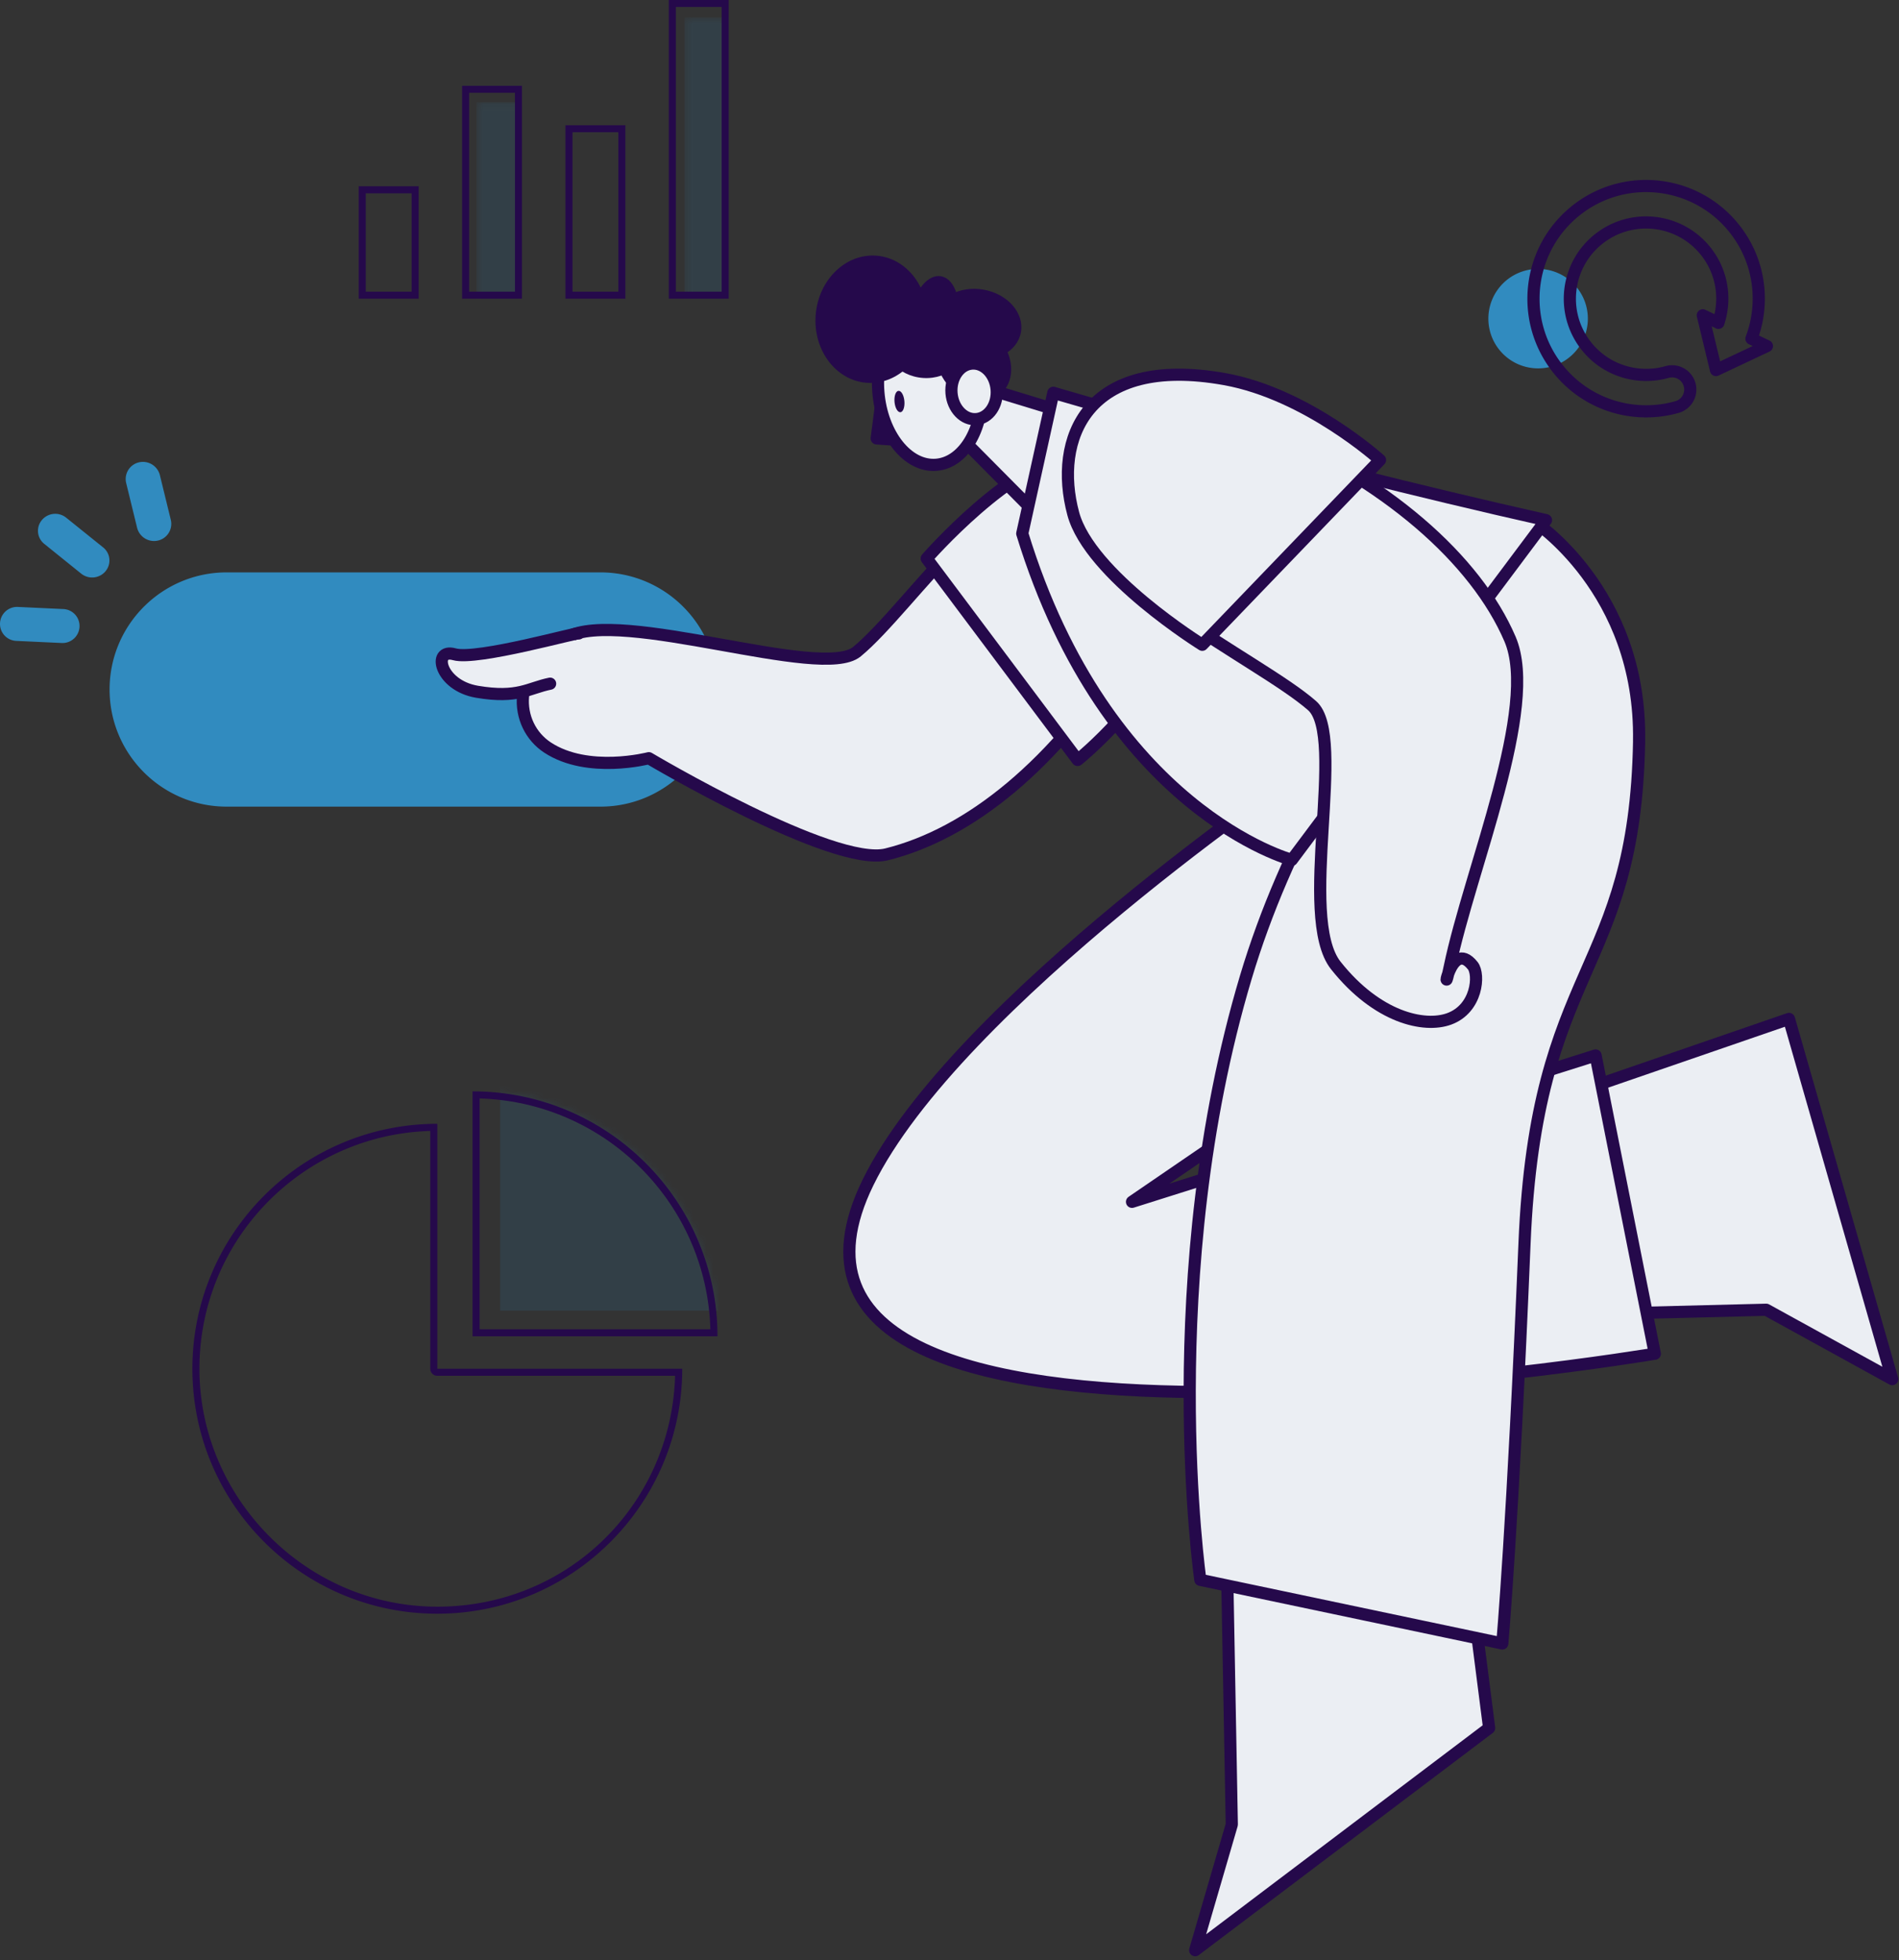
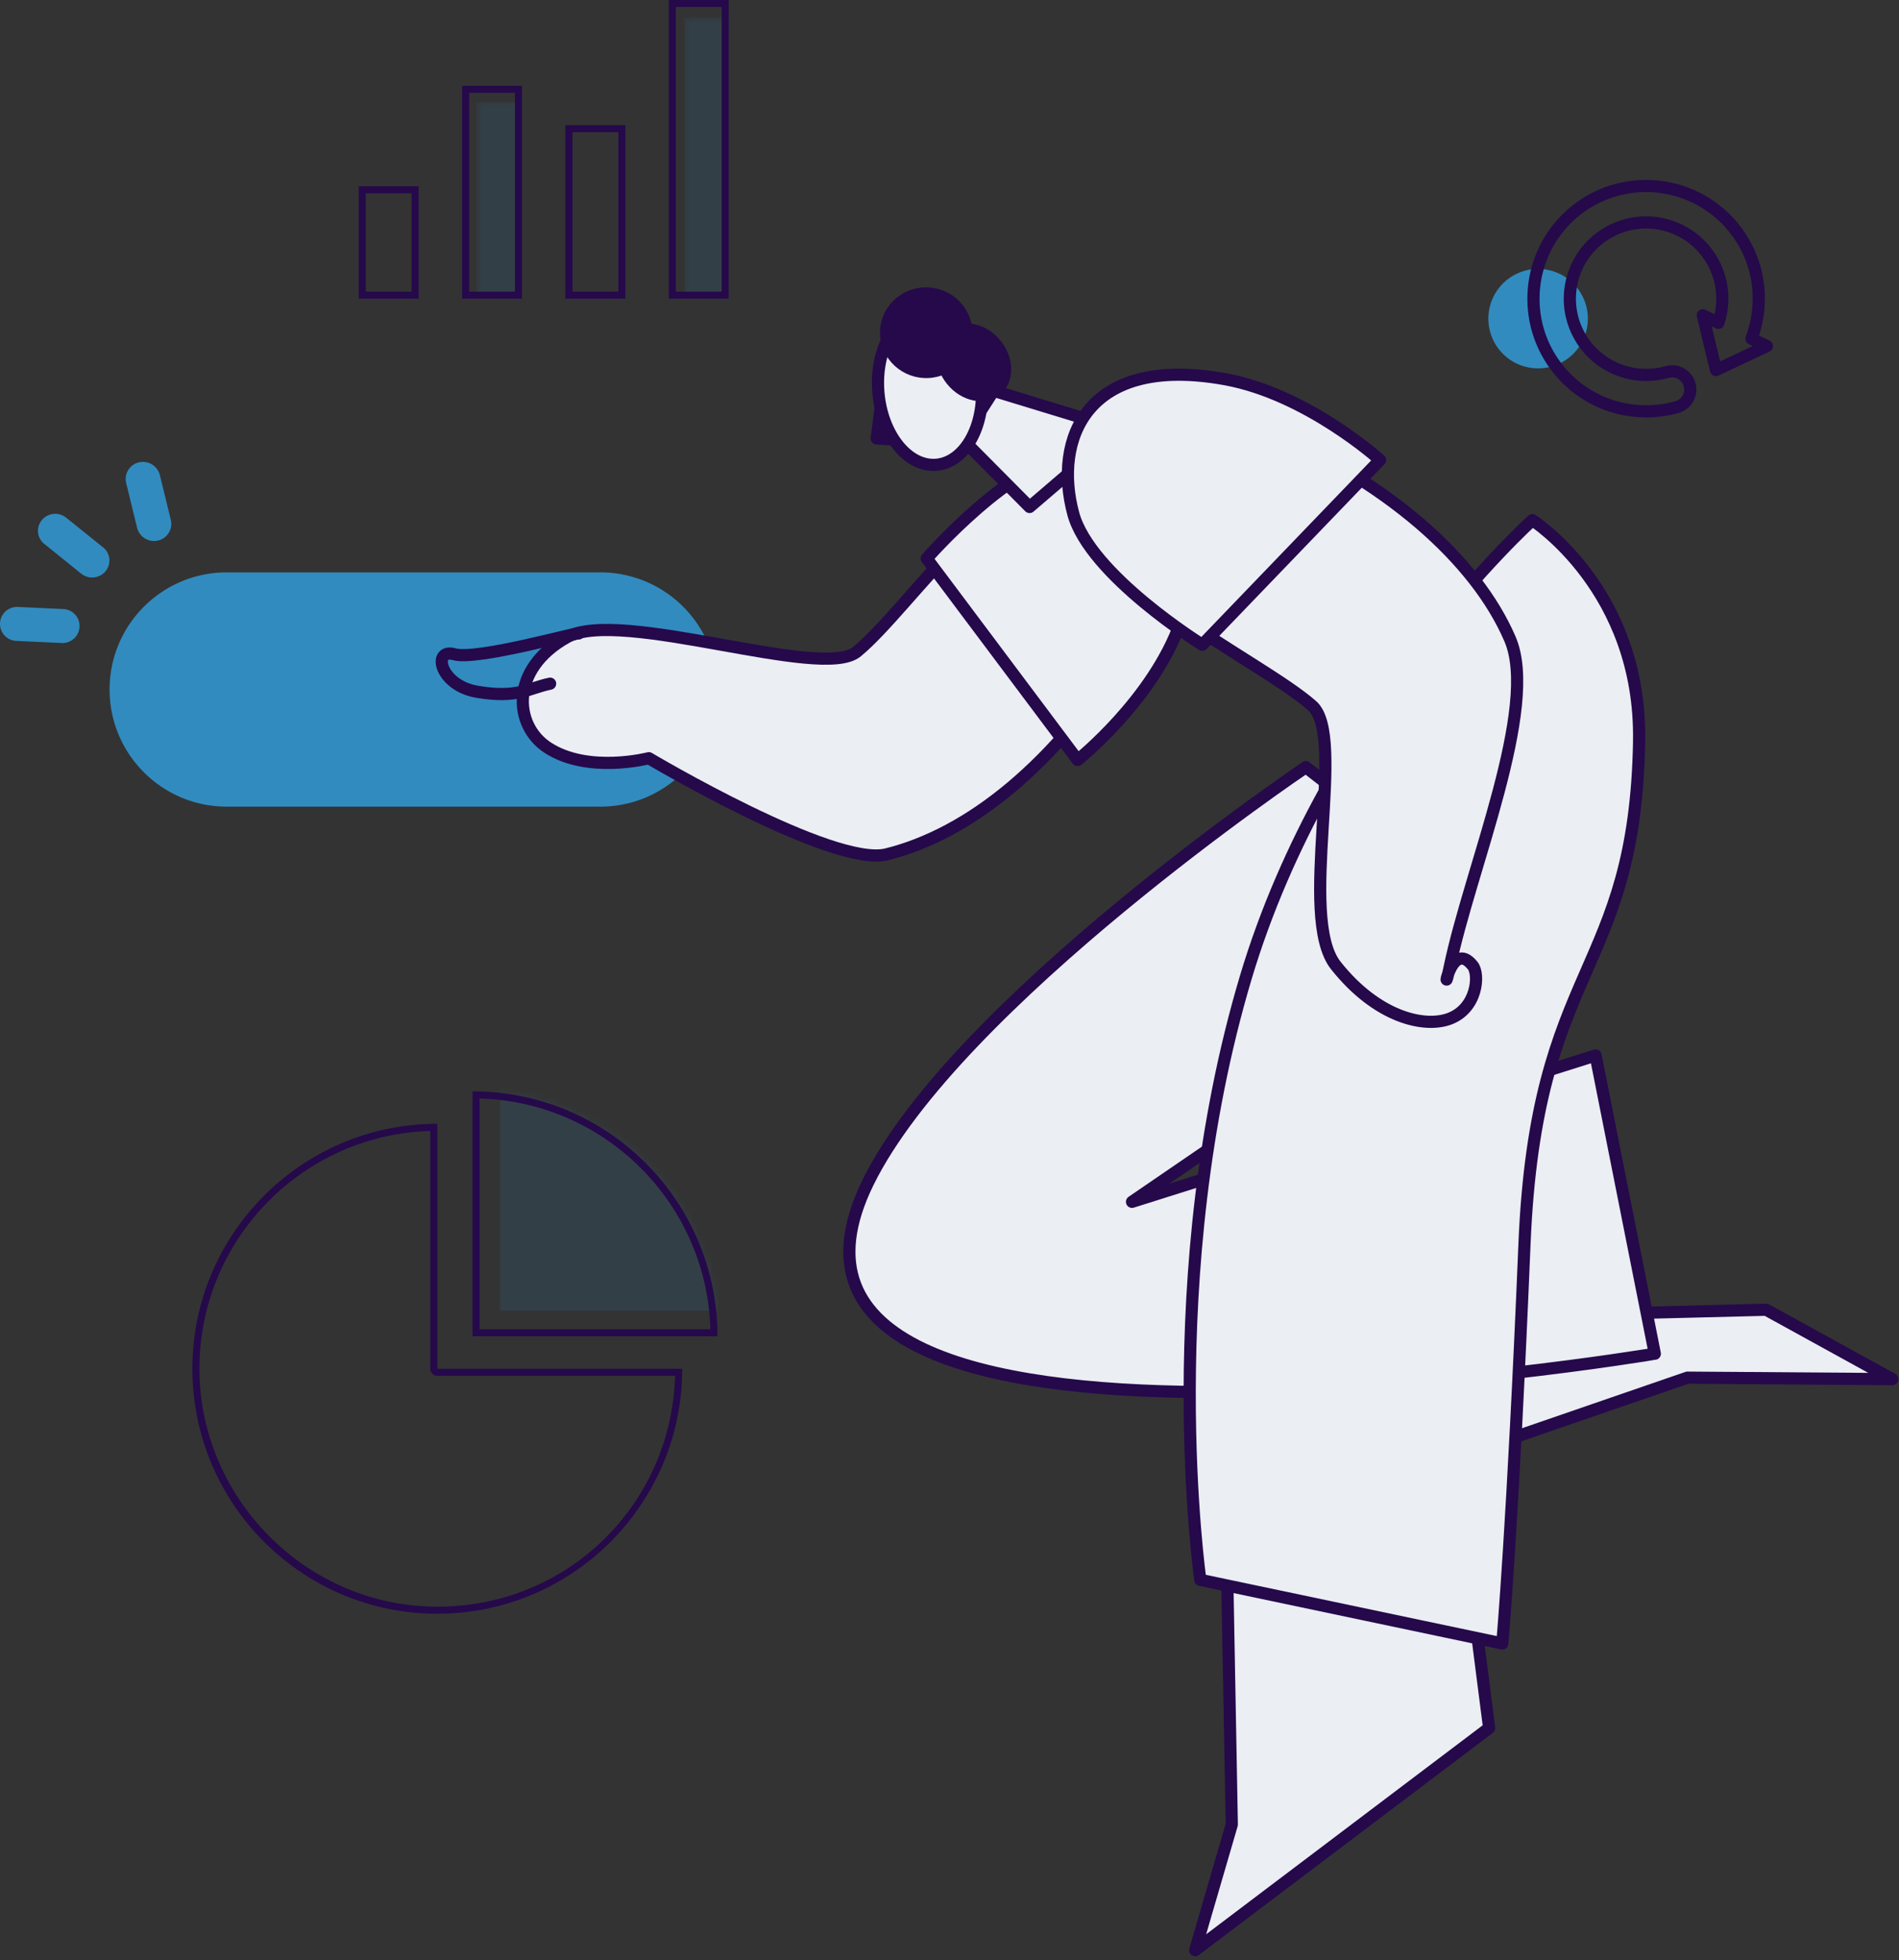
<svg xmlns="http://www.w3.org/2000/svg" width="281" height="290" fill="none">
  <rect width="100%" height="100%" fill="#333333" stroke="none" />
  <path fill="#318BBF" fill-rule="evenodd" d="M106.169 102.017c0-9.566-7.765-17.331-17.33-17.331H33.545c-9.566 0-17.33 7.765-17.33 17.331 0 9.565 7.764 17.33 17.33 17.33h55.294c9.565 0 17.33-7.765 17.33-17.33ZM15.613 84.519a2.479 2.479 0 0 0-.351-3.527l-5.479-4.406a2.578 2.578 0 0 0-3.584.356 2.475 2.475 0 0 0 .35 3.527l5.474 4.41a2.589 2.589 0 0 0 3.59-.355v-.005ZM23.388 79.977a2.534 2.534 0 0 0 1.884-3.072l-1.612-6.598a2.588 2.588 0 0 0-3.103-1.9 2.534 2.534 0 0 0-1.884 3.072l1.612 6.598a2.588 2.588 0 0 0 3.103 1.9ZM.003 92.195a2.507 2.507 0 0 0 2.391 2.627l6.74.314a2.523 2.523 0 0 0 2.632-2.397 2.507 2.507 0 0 0-2.391-2.627l-6.74-.313a2.523 2.523 0 0 0-2.632 2.396Z" clip-rule="evenodd" />
-   <path fill="#EBEEF3" fill-rule="evenodd" stroke="#25094B" stroke-linecap="round" stroke-linejoin="round" stroke-width="1.8" d="m215.235 215.703 5.117 39.967-43.499 32.872 5.421-18.592-1.162-63.096 34.123 8.849ZM230.258 162.627l34.462-11.873L280 204.05l-18.649-10.267-28.759.717-2.334-31.873Z" clip-rule="evenodd" />
+   <path fill="#EBEEF3" fill-rule="evenodd" stroke="#25094B" stroke-linecap="round" stroke-linejoin="round" stroke-width="1.8" d="m215.235 215.703 5.117 39.967-43.499 32.872 5.421-18.592-1.162-63.096 34.123 8.849Zl34.462-11.873L280 204.05l-18.649-10.267-28.759.717-2.334-31.873Z" clip-rule="evenodd" />
  <path fill="#EBEEF3" fill-rule="evenodd" stroke="#25094B" stroke-linecap="round" stroke-linejoin="round" stroke-width="1.8" d="m225.125 138.389-57.617 39.429 68.595-21.658 8.765 44.132S104.496 223.85 128.43 174.976c13.029-26.603 64.802-61.468 64.802-61.468l31.893 24.876v.005ZM157.696 67.47c10.727-2.94 20.182 10.921 9.325 28.346-10.858 17.425-23.663 27.571-35.829 30.591-7.938 1.972-35.185-14.228-35.185-14.228s-9.01 2.355-14.991-1.58c-4.992-3.281-5.615-11.58 2.857-16.31 7.917-4.417 37.686 6.451 42.929 2.129 4.024-3.312 9.424-10.403 16.012-17.095 5.243-5.327 9.45-10.366 14.882-11.858v.006Z" clip-rule="evenodd" />
  <path fill="#EBEEF3" fill-rule="evenodd" stroke="#25094B" stroke-linecap="round" stroke-linejoin="round" stroke-width="1.8" d="M158.952 67.198c11.062-1.124 22.574 5.537 15.729 24.893-4.055 11.464-15.222 20.349-15.222 20.349l-22.333-29.805s12.637-14.505 21.826-15.437Z" clip-rule="evenodd" />
-   <path fill="#EBEEF3" fill-rule="evenodd" d="M85.626 93.723c.282-.335-15.05 4.019-18.383 3.082-3.333-.942-2.224 4.605 3.36 5.547 6.09 1.025 7.603-.555 10.8-1.199" clip-rule="evenodd" />
  <path stroke="#25094B" stroke-linecap="round" stroke-linejoin="round" stroke-width="1.8" d="M85.626 93.723c.282-.335-15.05 4.019-18.383 3.082-3.333-.942-2.224 4.605 3.36 5.547 6.09 1.025 7.603-.555 10.8-1.199" />
  <path fill="#EBEEF3" fill-rule="evenodd" stroke="#25094B" stroke-linecap="round" stroke-linejoin="round" stroke-width="1.8" d="M242.544 109.63c-.586 34.751-15.243 32.82-16.959 74.373-1.716 41.548-3.286 59.156-3.286 59.156l-44.682-9.409s-6.437-45.053 6.724-89.128c12.024-40.261 42.406-67.66 42.406-67.66s16.169 10.288 15.792 32.674l.005-.006ZM147.021 57.816l18.728 5.714-13.401 11.48L142.416 65l4.605-7.184Z" clip-rule="evenodd" />
  <path stroke="#25094B" stroke-linecap="round" stroke-linejoin="round" stroke-width="1.8" d="m130.486 58.983-.758 5.882 3.338.235-2.58-6.117Z" />
  <path fill="#EBEEF3" fill-rule="evenodd" stroke="#25094B" stroke-linecap="round" stroke-linejoin="round" stroke-width="1.8" d="M136.708 46.027c-4.223.34-7.237 5.709-6.734 11.983.507 6.274 4.337 11.093 8.56 10.758 4.223-.335 7.237-5.709 6.735-11.983-.503-6.274-4.338-11.093-8.561-10.753v-.005Z" clip-rule="evenodd" />
-   <path fill="#25094B" fill-rule="evenodd" d="M120.7 46.571c-.418 5.19 2.946 9.696 7.504 10.063 4.558.366 8.592-3.548 9.011-8.74.413-5.19-2.946-9.7-7.504-10.062-4.552-.366-8.592 3.548-9.011 8.739ZM132.365 59.475c.078.874.465 1.549.874 1.517.402-.036.664-.774.586-1.648-.079-.874-.466-1.549-.874-1.517-.403.036-.665.774-.586 1.648ZM145.566 42.861c-3.547-.638-6.839 1.157-7.351 3.998-.508 2.841 1.957 5.667 5.504 6.3 3.548.633 6.845-1.156 7.352-3.998.508-2.841-1.957-5.667-5.505-6.3Z" clip-rule="evenodd" />
  <path fill="#25094B" fill-rule="evenodd" d="M137.498 42.532c-3.762-.252-7.022 2.537-7.268 6.237-.251 3.694 2.606 6.902 6.368 7.153 3.763.251 7.022-2.543 7.268-6.237.252-3.695-2.605-6.902-6.368-7.153Z" clip-rule="evenodd" />
-   <path fill="#25094B" fill-rule="evenodd" d="M139.209 40.868c-1.873-.293-3.789 1.983-4.27 5.08-.481 3.098.649 5.85 2.522 6.139 1.873.293 3.789-1.984 4.27-5.081.482-3.098-.649-5.85-2.522-6.138Z" clip-rule="evenodd" />
  <path fill="#25094B" fill-rule="evenodd" d="M140.219 48.832c-2.182 1.773-2.219 5.347-.079 7.985 2.141 2.637 5.647 3.333 7.829 1.564 2.182-1.774 2.218-5.348.078-7.985-2.14-2.637-5.646-3.333-7.828-1.564Z" clip-rule="evenodd" />
-   <path fill="#EBEEF3" fill-rule="evenodd" stroke="#25094B" stroke-linecap="round" stroke-linejoin="round" stroke-width="1.8" d="M143.813 53.792c-1.847.147-3.197 2.109-3.014 4.38.183 2.271 1.826 3.993 3.668 3.84 1.847-.15 3.192-2.108 3.009-4.379-.183-2.27-1.826-3.992-3.668-3.84h.005ZM155.865 58.114s33.437 9.974 72.897 18.843l-37.608 50.266s-27.314-7.247-39.889-48.282l4.6-20.827Z" clip-rule="evenodd" />
  <path fill="#EBEEF3" fill-rule="evenodd" stroke="#25094B" stroke-linecap="round" stroke-linejoin="round" stroke-width="1.8" d="M159.433 76.146c-4.714-10.298 7.164-21.25 26.462-13.191 19.298 8.058 32.516 19.879 37.55 31.605 4.327 10.094-5.876 33.908-8.922 48.486-1.245 5.955.011-4.442 3.407-.167 1.041 1.313.659 6.363-3.506 7.875-3.658 1.329-10.617-.167-16.761-7.906-5.74-7.232 1.691-33.877-3.511-38.445-3.987-3.496-12.631-8.216-20.439-13.741-6.211-4.396-11.894-9.304-14.28-14.521v.005Z" clip-rule="evenodd" />
  <path fill="#EBEEF3" fill-rule="evenodd" stroke="#25094B" stroke-linecap="round" stroke-linejoin="round" stroke-width="1.8" d="M158.81 75.99c-2.941-10.937 1.858-23.595 22.443-19.89 12.187 2.198 22.951 11.962 22.951 11.962l-26.3 27.335s-16.65-10.324-19.094-19.402v-.006Z" clip-rule="evenodd" />
  <path fill="#25094B" fill-rule="evenodd" d="M53.084 27.56v16.635h8.864V27.561h-8.864Zm7.823 15.594h-6.782V28.602h6.782v14.552Z" clip-rule="evenodd" />
  <mask id="b" width="8" height="30" x="70" y="15" maskUnits="userSpaceOnUse" style="mask-type:luminance">
    <mask id="a" width="10" height="32" x="70" y="15" maskUnits="userSpaceOnUse" style="mask-type:luminance">
      <path fill="#fff" d="M79.365 15.112h-8.864v31.5h8.864v-31.5Z" />
    </mask>
    <g mask="url(#a)">
      <path fill="#fff" d="M77.245 12.694h-8.864v31.501h8.864v-31.5Z" />
    </g>
  </mask>
  <g mask="url(#b)">
    <path fill="#318BBF" d="M77.239 15.112h-6.74v29.083h6.74V15.112Z" opacity=".15" />
  </g>
  <path fill="#25094B" fill-rule="evenodd" d="M68.378 12.695v31.5h8.859v-31.5h-8.86Zm7.823 30.46h-6.782V13.73h6.782v29.423ZM83.674 18.53v25.666h8.859V18.529h-8.86Zm7.823 24.624h-6.782V19.565h6.782v23.59Z" clip-rule="evenodd" />
  <mask id="d" width="7" height="43" x="101" y="2" maskUnits="userSpaceOnUse" style="mask-type:luminance">
    <mask id="c" width="10" height="45" x="101" y="2" maskUnits="userSpaceOnUse" style="mask-type:luminance">
      <path fill="#fff" d="M110.145 2.575h-8.859V46.77h8.859V2.575Z" />
    </mask>
    <g mask="url(#c)">
      <path fill="#fff" d="M107.827 0h-8.86v44.196h8.86V0Z" />
    </g>
  </mask>
  <g mask="url(#d)">
    <path fill="#318BBF" d="M107.829 2.575h-6.541v41.62h6.541V2.576Z" opacity=".15" />
  </g>
  <path fill="#25094B" fill-rule="evenodd" d="M98.969 0v44.195h8.859V0h-8.86Zm7.817 43.154h-6.781V1.036h6.781v42.118ZM100.952 202.516c0 20-16.242 36.242-36.242 36.242-19.999 0-36.241-16.242-36.241-36.242 0-19.999 16.237-36.242 36.241-36.242v36.242h36.242Zm-37.283-35.185c-18.947.55-34.159 16.107-34.159 35.185 0 19.079 15.771 35.201 35.2 35.201 19.43 0 34.636-15.212 35.185-34.16H64.711a1.04 1.04 0 0 1-1.042-1.041v-35.185Z" clip-rule="evenodd" />
  <mask id="e" width="38" height="37" x="69" y="161" maskUnits="userSpaceOnUse" style="mask-type:luminance">
    <path fill="#fff" d="M69.928 161.471c20.004 0 36.241 16.237 36.241 36.241H69.928v-36.241Z" />
  </mask>
  <g mask="url(#e)">
    <path fill="#318BBF" fill-rule="evenodd" d="M74.009 157.677c20 0 36.241 16.237 36.241 36.241H74.009v-36.241Z" clip-rule="evenodd" opacity=".15" />
  </g>
  <path fill="#25094B" fill-rule="evenodd" d="M69.928 161.471c20.004 0 36.241 16.237 36.241 36.241H69.928v-36.241Zm1.041 1.051v34.149h34.149c-.539-18.602-15.541-33.604-34.149-34.149Z" clip-rule="evenodd" />
  <path fill="#318BBF" fill-rule="evenodd" d="M227.594 39.79c4.061 0 7.363 3.296 7.363 7.357 0 4.06-3.297 7.357-7.363 7.357a7.357 7.357 0 1 1 0-14.714Z" clip-rule="evenodd" />
  <path stroke="#25094B" stroke-linejoin="round" stroke-width="1.8" d="M254.274 47.77c1.157-3.48.602-7.457-1.831-10.55-3.851-4.892-10.947-5.74-15.839-1.894-4.898 3.851-5.746 10.947-1.895 15.84 2.925 3.72 7.734 5.101 12.02 3.861a2.695 2.695 0 0 1 1.502 5.175c-6.332 1.837-13.433-.204-17.755-5.703-5.688-7.232-4.432-17.724 2.8-23.412 7.231-5.688 17.723-4.432 23.411 2.8 3.746 4.762 4.479 10.941 2.48 16.221l2.287 1.094-7.535 3.548-1.952-8.1 2.318 1.109-.011.01Z" />
</svg>